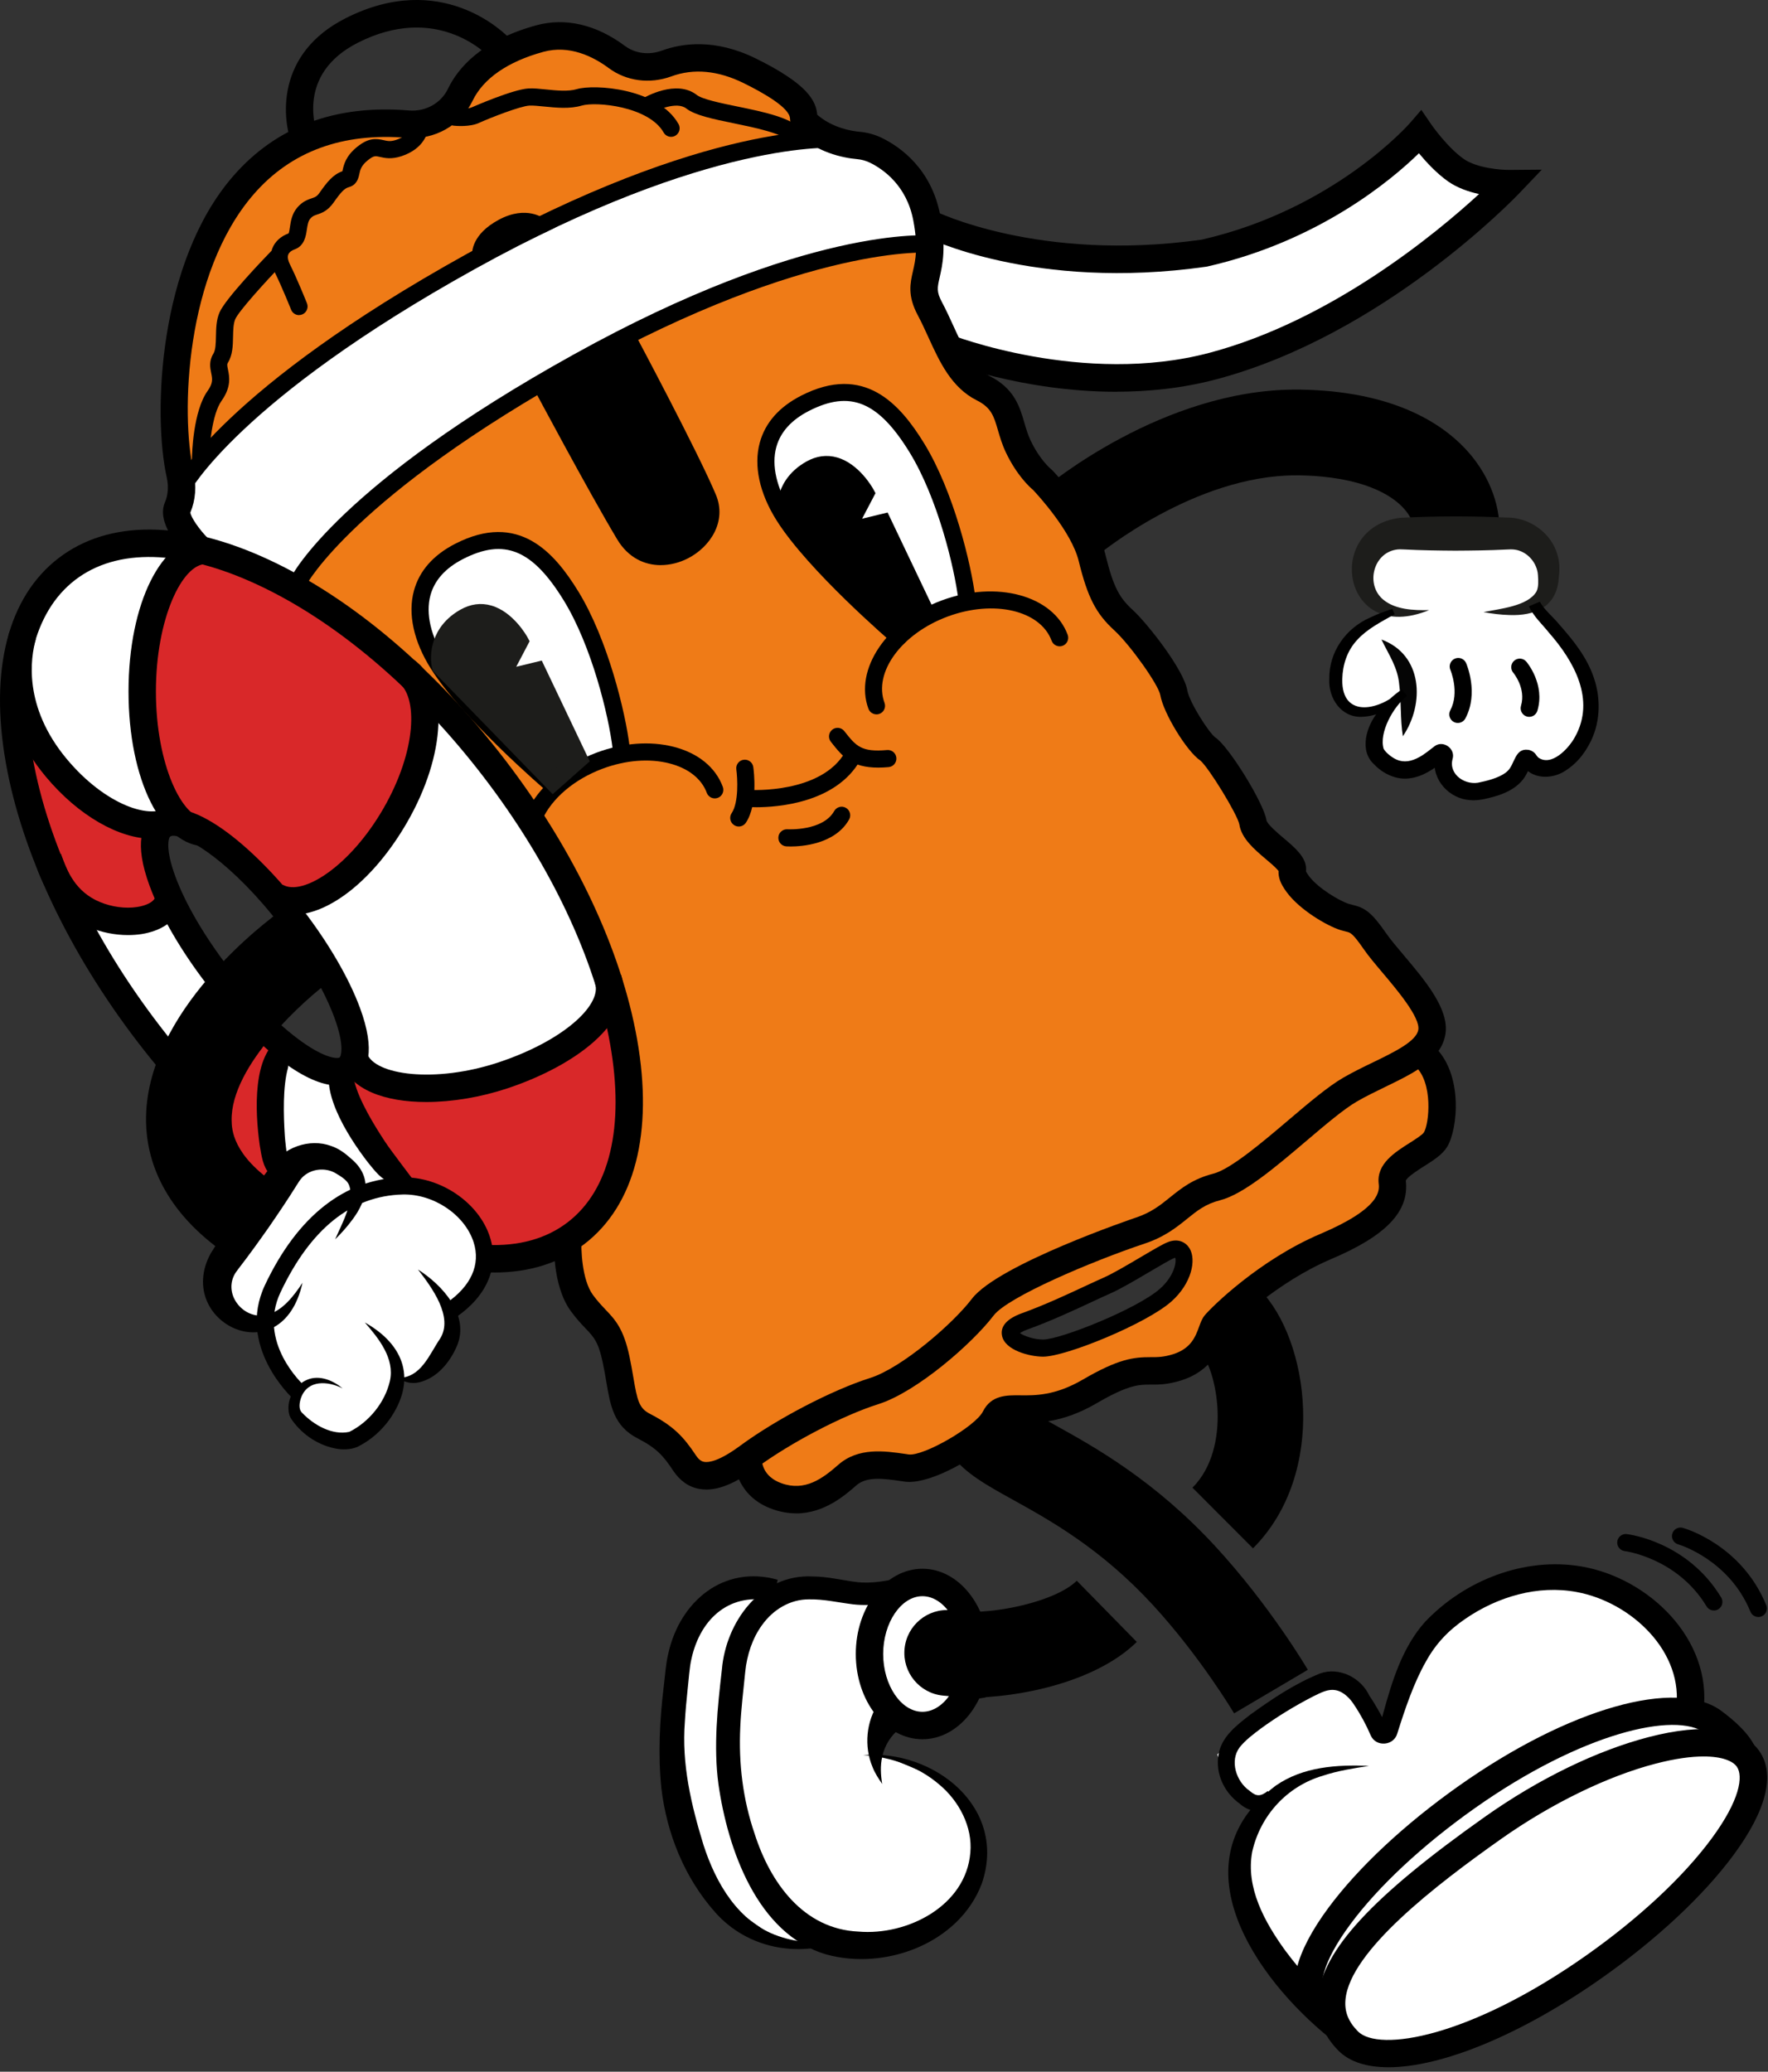
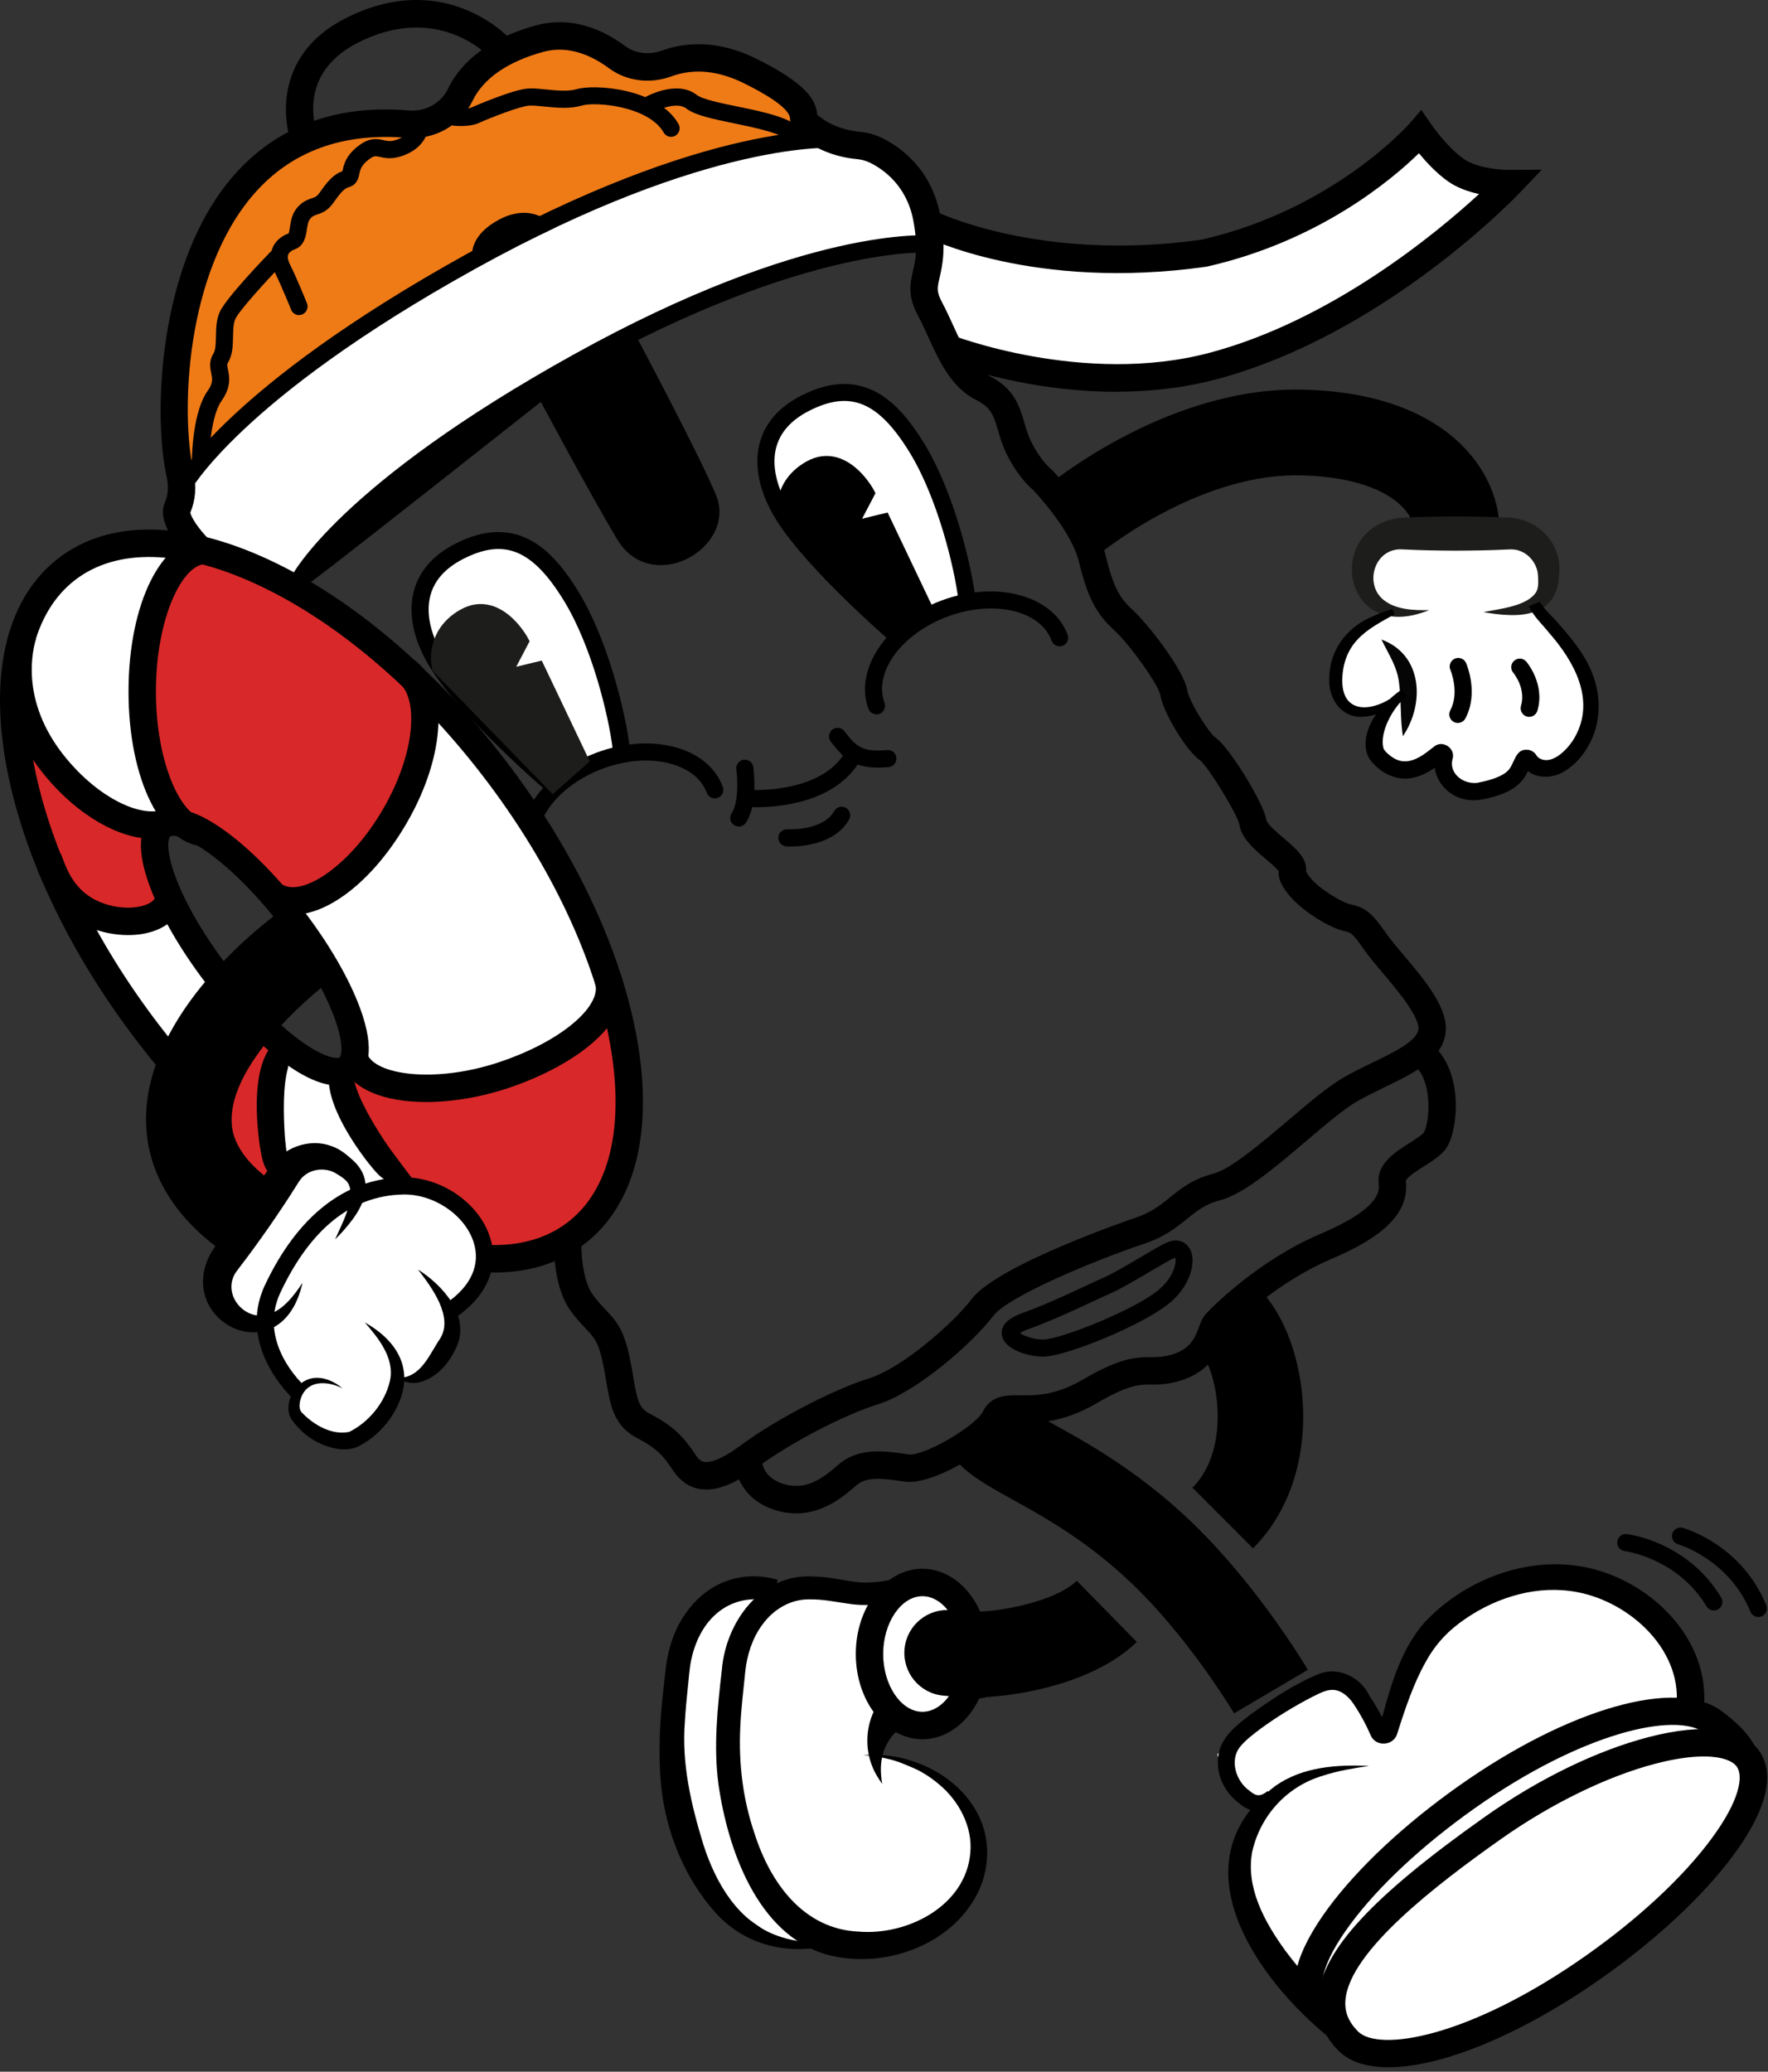
<svg xmlns="http://www.w3.org/2000/svg" width="245" height="287" viewBox="0 0 245 287" fill="none">
  <rect x="0" y="0" width="245" height="287" fill="#333333" stroke="none" />
  <g clip-path="url(#clip0_97_3042)">
    <path d="M29.864 61.652L24.088 67.191L25.431 71.853L29.232 77.103L40.193 80.827L44.548 76.111L59.72 62.594L78.812 50.16L99.913 40.181L114.7 35.655L129.153 33.236L126.741 24.13L117.251 19.414L106.996 20.525L85.817 26.668L76.836 30.372L49.47 45.942L29.864 61.652Z" fill="white" stroke="black" stroke-width="0.25" stroke-miterlimit="10" />
    <path d="M129.153 31.334L127.707 39.918L133.052 49.163C133.052 49.163 140.998 51.357 142.091 51.357C143.184 51.357 158.664 53.188 158.664 53.188L178.66 46.629L203.939 30.232C203.939 30.232 210.04 25.705 209.416 25.705C208.791 25.705 200.348 23.512 200.348 23.512L196.322 18.957L186.326 28.314L172.629 33.235L158.109 36.074C158.109 36.074 144.909 35.161 144.523 35.165C144.137 35.169 129.145 31.33 129.145 31.33L129.153 31.334Z" fill="white" />
    <path fill-rule="evenodd" clip-rule="evenodd" d="M26.598 77.102L21.824 82.8L20.234 98.556L24.088 113.089C24.088 113.089 29.437 116.504 30.119 117.249C30.801 117.994 39.269 125.051 39.696 124.82C40.123 124.59 48.451 120.973 48.451 120.973L57.132 107.975L58.299 95.556L36.787 78.859L26.598 77.102Z" fill="#D92829" />
    <path fill-rule="evenodd" clip-rule="evenodd" d="M2.502 103.589C2.629 103.737 5.965 119.151 6.22 119.793C6.475 120.435 11.356 126.722 11.356 126.722L19.523 127.241L24.084 124.821L21.282 114.328L4.314 103.589L2.502 100.832V103.589Z" fill="#D92829" />
    <path fill-rule="evenodd" clip-rule="evenodd" d="M49.018 148.051L46.668 149.463L56.027 164.194L60.218 165.004L64.577 167.959L67.26 174.242L75.349 173.518L83.812 167.317L86.894 157.042L85.238 139.443L80.723 143.743L68.328 149.38L57.987 150.125L49.018 148.051Z" fill="#D92829" />
    <path fill-rule="evenodd" clip-rule="evenodd" d="M35.315 141.457L39.395 145.263C39.395 145.263 37.197 152.205 37.353 152.46C37.509 152.715 38.368 162.179 38.368 162.179L36.955 164.405L34.005 164.105L30.8 158.36L29.859 151.39C29.859 151.39 31.1 143.852 31.4 143.852C31.7 143.852 35.574 141.457 35.574 141.457" fill="#D92829" />
    <path fill-rule="evenodd" clip-rule="evenodd" d="M18.48 113.39L7.872 105.802L3.176 97.606L3.78 85.615L10.448 78.937L15.752 76.052L24.088 75.904L23.48 79.546L20.904 87.59L20.752 104.436L24.088 113.085L21.208 115.213L18.48 113.39Z" fill="white" />
    <path fill-rule="evenodd" clip-rule="evenodd" d="M22.724 126.141L17.872 127.807L11.355 125.988L15.296 133.271L21.664 142.682L24.087 145.262L27.572 139.95L31.207 135.395L26.663 130.996L22.724 126.141Z" fill="white" />
    <path fill-rule="evenodd" clip-rule="evenodd" d="M39.81 126.099L47.423 122.232L56.515 111.076L59.358 96.732L66.971 105.271L77.883 121.092L84.588 137.37L80.722 143.743L65.948 150.459L52.423 149.891L48.902 147.044L45.718 134.411L39.695 128.49L39.81 126.099Z" fill="white" />
    <path fill-rule="evenodd" clip-rule="evenodd" d="M45.414 147.995L39.732 146.592C39.732 146.592 36.417 153.212 40.139 163.343C44.251 162.203 48.968 161.314 48.968 161.314L50.492 164.651L54.962 163.285L45.414 147.995Z" fill="white" />
    <path d="M175.841 270.891C173.811 267.665 170.475 259.662 170.475 259.662L174.411 249.749L170.713 247.959L168.684 243.063L175.96 236.133L183.474 232.549L187.529 235.179L190.869 240.314L192.899 235.537L196.12 226.698L206.259 219.65L217.471 218.814L227.849 223.472L232.857 231.237L233.334 236.969L238.7 240.553L242.04 245.449L239.653 253.93L228.56 265.994L214.127 277.462L201.013 282.824L189.32 284.864L182.402 279.61L175.841 270.891Z" fill="white" />
    <path d="M126.544 219.448L121.215 221.279L110.164 220.962L103.085 220.641L97.201 223.748L93.545 236.17L94.26 251.46L100.464 263.566L108.015 268.899L120.34 270.491L130.784 265.825L135.369 257.99L134.334 251.621L129.802 246.284L123.52 243.655L121.375 243.26L123.282 238.4L126.223 237.845L132.822 238.161L135.048 231.232L133.779 222.394L130.04 219.287L126.544 219.448Z" fill="white" />
    <path d="M189.317 76.583L192.357 74.254L206.79 74.135L213.528 75.929L214.124 80.525L212.751 83.455L213.947 85.603L219.193 93.067L220.385 99.461L218.059 104.535L214.185 106.567L211.441 105.074L209.949 107.345L206.728 109.192L202.735 109.555L200.648 108.3L199.691 104.893L197.069 106.028L193.014 106.386L189.732 103.522L190.808 100.177L192.538 97.428L188.84 98.683L186.396 97.609L185.023 95.519L185.2 91.754L186.453 88.886L188.659 86.858L190.808 85.784L192.595 84.467L189.674 82.973L188.421 79.031L189.317 76.583Z" fill="white" />
    <path d="M34.843 168.602L39.675 162.747L44.921 160.537L48.323 161.854L49.218 165.734L52.974 164.718L57.209 164.541L61.741 165.676L66.688 171.528L66.807 177.025L64.839 179.473L63.352 181.263L62.513 181.86L62.037 186.04L60.25 189.328L58.163 190.698L56.552 191.18L55.18 190.999L52.854 196.792L48.142 199.598L44.683 199.302L41.823 197.389L40.747 195.48L41.228 192.55L39.317 190.698L37.53 187.476L36.634 183.773L34.547 183.415L31.026 180.485L30.254 176.725L31.803 173.441L34.843 168.602Z" fill="white" />
    <path d="M24.403 73.675L23.984 70.465L24.818 62.931C24.818 62.931 23.286 46.324 24.818 43.394C26.351 40.465 29.695 28.742 36.384 22.602C43.072 16.463 58.536 16.883 58.536 16.883L64.526 12.418L69.403 7.394C69.403 7.394 76.65 4.185 79.296 5.58C81.942 6.975 87.517 9.904 89.748 9.765C91.979 9.625 103.54 7.95 107.723 12.974C111.901 17.998 111.067 18.833 111.067 18.833C111.067 18.833 87.287 25.207 76.84 30.371C66.388 35.535 40.426 52.048 40.426 52.048L26.634 65.445L24.403 73.679V73.675Z" fill="#EF7B17" />
-     <path d="M197.078 146.562L197.452 140.653L190.899 130.605L185.467 127.116L178.22 121.116L173.203 114.418L168.746 106.184L163.45 100.32L162.057 95.156L155.369 86.643L152.024 80.364L146.729 70.739C146.729 70.739 140.739 64.736 140.04 61.806C139.346 58.877 136.421 54.968 132.937 52.178C129.453 49.388 128.479 43.669 128.479 43.669C128.479 43.669 127.366 42.274 127.645 34.46C117.058 33.065 99.502 41.019 76.93 51.902C54.359 62.786 40.842 81.067 40.842 81.067L50.036 87.906L60.624 98.65L70.373 109.398L78.594 122.375L85.562 138.563L87.649 152.66L85.698 163.124L79.009 171.358L78.59 178.896L84.445 186.57L86.257 194.524C86.257 194.524 91.832 198.988 92.251 199.128C92.67 199.268 98.105 204.712 98.105 204.712L103.401 201.782L107.021 207.646L113.011 206.946L119.005 202.901L129.592 202.482L138.647 196.622L155.508 191.318L165.122 188.664L171.811 179.455L187.973 170.666L192.85 163.828L196.334 160.058L199.259 152.1L197.074 146.566L197.078 146.562ZM80.599 106.558L76.515 109.072C76.515 109.072 60.443 94 58.956 88.885C57.469 83.767 58.397 78.558 62.859 76.792C67.317 75.027 72.333 72.978 77.349 80.512C82.362 88.05 84.872 98.654 84.872 98.654L86.265 104.797L80.599 106.562V106.558ZM128.343 85.256L124.161 88.746C124.161 88.746 107.444 74.097 106.326 67.258C105.213 60.42 108.837 57.35 112.181 55.955C115.525 54.56 121.1 54.001 123.746 58.609C126.396 63.214 130.85 70.468 132.107 75.632C133.36 80.796 133.639 83.865 133.639 83.865L128.343 85.26V85.256ZM162.62 178.612L156.001 183.22L147.571 186.64L143.393 186.989L140.817 186.08L139.983 184.335L150.081 179.871L162.345 173.522L163.877 174.431L162.62 178.616V178.612Z" fill="#EF7B17" />
    <path d="M60 91.396C55.891 84.002 59.301 79.324 62.995 77.023C66.688 74.719 74.56 71.65 80.899 85.817C87.239 99.98 85.636 105.284 85.636 105.284L79.856 107.448L60 91.4" fill="white" />
    <path d="M107.629 70.28C107.629 70.28 103.82 65.35 106.606 60.976C109.391 56.602 115.895 52.323 120.538 56.047C125.18 59.767 133.45 70.745 134.1 83.862C129.827 85.072 127.041 86.187 127.041 86.187L124.346 88.232L114.128 77.999L107.625 70.276" fill="white" />
    <path d="M97.887 206.35C97.559 206.35 97.234 206.321 96.922 206.268C95.451 206.009 94.227 205.153 93.273 203.721C91.918 201.684 91.038 200.643 88.319 199.24C85.061 197.557 84.58 194.734 84.025 191.463C83.882 190.607 83.73 189.718 83.52 188.731C82.92 185.896 82.292 185.233 81.145 184.032C80.587 183.443 79.888 182.711 79.112 181.649C76.458 178.037 76.753 171.906 76.794 171.218L80.582 171.453C80.496 172.938 80.607 177.271 82.168 179.395C82.805 180.259 83.36 180.843 83.894 181.407C85.246 182.826 86.412 184.052 87.234 187.945C87.46 189.007 87.62 189.974 87.768 190.825C88.311 194.031 88.557 195.084 90.057 195.858C93.356 197.561 94.74 199.067 96.433 201.61C96.905 202.322 97.296 202.47 97.579 202.519C98.171 202.622 99.596 202.474 102.55 200.297C107.579 196.594 115.324 192.554 120.57 190.899C124.962 189.513 132.045 183.386 134.678 179.929C138.323 175.148 157.226 168.737 157.414 168.676C159.539 167.968 160.792 166.956 162.119 165.886C163.688 164.623 165.307 163.314 168.133 162.594C170.525 161.985 174.958 158.22 178.515 155.2C181.35 152.793 184.029 150.517 186.137 149.299C187.501 148.509 188.918 147.822 190.29 147.16C193.24 145.728 196.289 144.25 196.543 142.65C196.814 140.942 193.565 137.099 191.626 134.803C190.611 133.601 189.649 132.466 188.963 131.47C187.439 129.273 187.147 129.203 186.56 129.063C186.321 129.005 186.067 128.944 185.775 128.853C183.865 128.256 180.11 126.043 178.314 123.611C177.357 122.315 177.147 121.5 177.172 120.661C177.135 120.615 177.086 120.554 177.024 120.484C176.654 120.064 176.055 119.554 175.418 119.019C173.832 117.677 172.032 116.155 171.741 114.204C171.482 112.838 167.509 106.337 166.334 105.358C164.473 104.119 161.227 98.819 160.788 96.293C160.541 94.865 156.605 89.331 154.411 87.323C151.868 84.994 150.714 82.751 149.481 77.719C148.479 73.633 143.799 68.551 143.158 67.872C142.636 67.436 140.89 65.819 139.395 62.692C138.873 61.597 138.569 60.552 138.298 59.63C137.727 57.664 137.378 56.479 135.381 55.475C131.835 53.701 130.208 50.138 128.635 46.69C128.171 45.669 127.69 44.62 127.168 43.645C125.738 40.958 126.129 39.242 126.507 37.584C126.864 36.028 127.263 34.263 126.56 30.543C125.644 25.704 122.411 23.453 120.566 22.544C120.011 22.273 119.411 22.104 118.779 22.046C116.844 21.873 113.158 21.157 110.237 18.29C109.551 17.615 109.502 16.821 109.473 16.393C109.383 14.936 105.936 12.936 103.064 11.521C99.502 9.764 96.125 9.447 93.027 10.583C90.04 11.677 86.794 11.245 84.346 9.426C82.222 7.85 78.931 6.184 75.287 7.184C70.357 8.533 66.967 10.883 65.484 13.969C63.857 17.355 60.196 19.421 56.388 19.096C47.464 18.347 40.332 20.968 35.18 26.885C25.644 37.835 25.024 57.31 26.811 65.301C27.255 67.292 27.107 69.263 26.38 71.008C26.446 71.65 27.604 73.349 28.828 74.584L26.142 77.27C24.757 75.884 21.663 72.353 22.851 69.605C23.294 68.576 23.385 67.374 23.105 66.132C21.174 57.487 21.893 36.366 32.321 24.388C38.311 17.508 46.515 14.45 56.708 15.306C58.96 15.492 61.117 14.294 62.066 12.319C63.442 9.455 66.68 5.6 74.288 3.513C78.335 2.402 82.596 3.39 86.61 6.369C88.027 7.422 89.942 7.661 91.729 7.007C94.555 5.974 99.108 5.324 104.748 8.106C112.041 11.702 113.068 14.018 113.249 15.895C115.36 17.734 118.031 18.158 119.12 18.257C120.221 18.355 121.273 18.648 122.25 19.129C124.732 20.351 129.07 23.371 130.295 29.831C131.145 34.329 130.607 36.695 130.213 38.423C129.884 39.871 129.761 40.41 130.525 41.846C131.1 42.925 131.605 44.031 132.094 45.101C133.512 48.208 134.74 50.891 137.086 52.068C140.57 53.812 141.301 56.334 141.95 58.556C142.201 59.416 142.435 60.227 142.825 61.042C144.115 63.741 145.611 64.959 145.627 64.971L145.82 65.144C146.067 65.399 151.86 71.436 153.175 76.805C154.304 81.426 155.155 82.842 156.975 84.508C158.967 86.331 164.029 92.738 164.53 95.635C164.818 97.297 167.542 101.547 168.433 102.181C170.253 103.354 175.147 111.279 175.5 113.633C175.594 114.176 177.077 115.431 177.875 116.105C178.618 116.735 179.321 117.328 179.879 117.961C180.874 119.089 181.038 119.858 180.981 120.726C181.022 120.809 181.124 121.002 181.375 121.348C182.649 123.072 185.689 124.837 186.917 125.22C187.119 125.281 187.291 125.323 187.451 125.36C189.169 125.771 190.077 126.396 192.09 129.297C192.673 130.141 193.577 131.211 194.534 132.342C197.492 135.844 200.841 139.811 200.303 143.238C199.74 146.797 195.96 148.633 191.954 150.575C190.644 151.213 189.288 151.867 188.043 152.587C186.231 153.632 183.68 155.801 180.981 158.092C176.724 161.705 172.32 165.445 169.078 166.273C167.053 166.791 165.931 167.696 164.506 168.844C163.047 170.021 161.391 171.358 158.618 172.28C151.309 174.72 139.654 179.67 137.698 182.234C134.736 186.122 127.033 192.846 121.712 194.524C116.811 196.068 109.543 199.865 104.806 203.359C102.066 205.379 99.835 206.35 97.891 206.35H97.887ZM166.354 105.366C166.354 105.366 166.363 105.374 166.371 105.374L166.354 105.366Z" fill="black" />
    <path d="M40.64 20.524C38.935 16.438 38.253 7.418 47.875 2.534C61.105 -4.177 69.786 4.431 70.735 5.435L67.974 8.044C67.226 7.25 60.361 0.46 49.589 5.92C40.895 10.332 43.788 18.178 44.145 19.059L40.64 20.515V20.524Z" fill="black" />
    <path d="M68.454 176.285C68.031 176.285 67.604 176.276 67.169 176.256L67.341 172.458C71.889 172.672 75.706 171.606 78.684 169.314C84.486 164.85 86.573 156.093 84.551 144.659C82.456 132.787 76.211 119.616 66.967 107.572C57.723 95.524 46.622 86.093 35.706 81.011C25.193 76.115 16.212 75.88 10.406 80.349C4.605 84.814 2.518 93.57 4.539 105.005C6.635 116.876 12.88 130.047 22.124 142.091C23.245 143.552 24.412 144.996 25.595 146.391L22.707 148.856C21.483 147.415 20.275 145.918 19.116 144.408C9.507 131.886 3.003 118.127 0.805 105.663C-1.471 92.767 1.117 82.703 8.097 77.333C15.078 71.959 25.451 72.041 37.308 77.563C48.767 82.9 60.369 92.734 69.979 105.256C79.588 117.777 86.092 131.537 88.29 144C90.566 156.896 87.978 166.96 80.998 172.33C77.584 174.96 73.368 176.289 68.454 176.289V176.285Z" fill="black" />
    <path d="M46.684 150.365C45.032 150.365 42.765 149.641 39.675 147.448C36.109 144.921 32.19 140.975 28.632 136.338C25.074 131.701 22.276 126.89 20.756 122.792C18.484 116.674 19.778 114.024 21.261 112.884C25.854 109.349 35.23 117.233 41.996 126.051C45.554 130.688 48.352 135.499 49.872 139.597C52.144 145.715 50.85 148.365 49.367 149.505C48.742 149.987 47.876 150.365 46.684 150.365ZM24.034 115.777C23.833 115.777 23.681 115.818 23.578 115.896C23.373 116.052 22.859 117.542 24.318 121.467C25.71 125.22 28.315 129.68 31.647 134.021C34.979 138.362 38.611 142.029 41.873 144.345C45.287 146.765 46.852 146.65 47.058 146.493C47.263 146.337 47.777 144.847 46.318 140.922C44.926 137.169 42.321 132.709 38.989 128.368C32.095 119.381 25.936 115.781 24.034 115.781V115.777Z" fill="black" />
    <path d="M31.938 174.129C22.427 167.817 20.324 160.472 20.238 155.423C19.97 140.178 37.066 127.504 39.013 126.109L45.907 135.779L42.46 130.944L45.915 135.771C42.283 138.388 31.951 147.576 32.099 155.229C32.123 156.419 32.189 160.044 38.491 164.228L31.938 174.133V174.129Z" fill="black" />
    <path d="M152.168 76.884L144.534 67.79C145.212 67.218 161.128 53.969 179.583 53.969C179.797 53.969 180.011 53.969 180.224 53.973C192.825 54.183 199.534 58.483 202.944 62.05C206.132 65.387 207.899 69.65 207.788 73.748L195.931 73.427C195.939 73.176 195.894 71.856 194.374 70.267C192.862 68.683 188.983 66.004 180.023 65.852C179.875 65.852 179.723 65.852 179.575 65.852C165.516 65.852 152.303 76.773 152.168 76.888V76.884Z" fill="black" />
    <path d="M28.512 117.249C22.411 117.249 17.81 108.023 17.81 95.794C17.81 83.565 22.411 74.34 28.512 74.34V78.142C25.25 78.142 21.606 85.692 21.606 95.794C21.606 105.896 25.25 113.446 28.512 113.446V117.249Z" fill="black" />
    <path d="M40.611 126.723C39.416 126.723 38.29 126.443 37.275 125.854L39.173 122.563C41.959 124.176 48.516 120.003 53.126 112.012C57.764 103.968 57.933 96.471 55.18 94.52L57.374 91.418C62.234 94.866 61.823 104.536 56.417 113.917C51.844 121.851 45.607 126.723 40.616 126.723H40.611Z" fill="black" />
    <path d="M59.067 152.665C53.352 152.665 48.537 150.982 47.255 147.122L50.858 145.921C51.852 148.908 60.225 150.126 69.132 147.159C73.553 145.686 77.357 143.641 79.851 141.403C81.967 139.498 82.92 137.617 82.46 136.239L86.063 135.037C87.033 137.963 85.73 141.226 82.386 144.234C79.514 146.814 75.233 149.134 70.332 150.768C66.663 151.99 62.686 152.665 59.067 152.665Z" fill="black" />
    <path d="M54.177 163.858C52.883 163.43 51.987 162.278 50.989 161.039C48.002 157.18 43.997 150.674 46.145 146.814L48.968 149.489C48.992 149.501 49.099 149.794 49.108 149.814C49.736 152.411 51.823 155.842 53.38 158.2C54.112 159.319 56.371 162.249 57.982 164.409L54.169 164.002L54.177 163.862V163.858Z" fill="black" />
    <path d="M37.357 162.64C36.445 161.627 36.24 160.179 35.985 158.607C35.303 153.772 35.044 146.131 38.824 143.852L39.95 147.575C39.966 147.6 39.913 147.905 39.913 147.925C39.173 150.493 39.288 154.509 39.469 157.327C39.551 158.665 40.061 162.327 40.389 165.006L37.279 162.759L37.353 162.64H37.357Z" fill="black" />
    <path d="M21.088 116.199C16.564 116.199 10.903 113.06 6.33 107.575C-0.896 98.901 0.418 90.634 1.322 87.482L4.97 88.532C4.235 91.099 3.179 97.86 9.243 105.139C14.576 111.533 21.022 113.706 23.471 111.661L25.903 114.578C24.588 115.677 22.933 116.199 21.084 116.199H21.088Z" fill="black" />
    <path d="M17.74 129.54C15.941 129.54 14.059 129.17 12.37 128.462C7.198 126.298 5.62 121.735 4.864 119.541L8.451 118.299C9.314 120.788 10.509 123.566 13.837 124.956C15.489 125.648 17.379 125.899 19.014 125.648C20.267 125.454 21.228 124.965 21.466 124.397L24.967 125.862C24.199 127.705 22.239 128.993 19.593 129.405C18.993 129.495 18.373 129.54 17.744 129.54H17.74Z" fill="black" />
    <path d="M110.328 209.65C109.3 209.65 108.199 209.478 107.033 209.062C102.526 207.461 101.626 203.528 101.782 201.672L105.566 201.989L103.676 201.832L105.57 201.964C105.549 202.384 105.578 204.515 108.306 205.486C111.548 206.638 113.972 204.848 116.174 202.915C118.955 200.479 122.583 201.005 125.496 201.425L125.911 201.487C127.961 201.779 135.171 197.611 136.207 195.541C137.353 193.249 139.498 193.278 141.383 193.298C143.421 193.323 146.207 193.36 150.048 191.122C155.019 188.225 157.094 188.011 159.489 188.011C160.43 188.015 161.235 188.015 162.558 187.604C165.056 186.822 165.672 185.143 166.165 183.793C166.387 183.18 166.584 182.653 166.958 182.201C167.903 181.065 174.501 174.531 183.002 170.922C191.428 167.347 191.153 164.882 191.05 163.952C190.75 161.24 193.285 159.636 195.319 158.348C196.03 157.899 197.106 157.216 197.312 156.883C198.055 155.673 198.622 150.003 196.112 147.699L198.676 144.896C202.833 148.715 202.012 156.48 200.541 158.874C199.875 159.961 198.643 160.738 197.34 161.561C196.564 162.051 194.949 163.075 194.814 163.573C195.294 167.824 192.102 171.186 184.473 174.42C176.979 177.601 170.849 183.518 169.925 184.563C169.871 184.682 169.785 184.921 169.719 185.102C169.148 186.657 167.965 189.891 163.68 191.233C161.798 191.821 160.566 191.821 159.469 191.813C157.829 191.813 156.412 191.805 151.946 194.409C147.197 197.174 143.663 197.133 141.326 197.104C140.705 197.096 139.863 197.088 139.621 197.191C139.621 197.199 139.608 197.216 139.592 197.248C137.94 200.561 129.296 205.82 125.364 205.256L124.941 205.194C122.464 204.836 120.126 204.495 118.66 205.778C117.111 207.136 114.231 209.659 110.315 209.659L110.328 209.65Z" fill="black" />
    <path d="M171.017 237.363C170.972 237.289 166.338 229.492 159.74 222.324C152.554 214.522 145.533 210.634 140.405 207.79C136.708 205.741 133.787 204.124 131.913 201.635L141.383 194.479C141.383 194.479 141.358 194.446 141.342 194.43C141.892 195.035 144.251 196.339 146.145 197.392C151.65 200.441 159.97 205.054 168.454 214.263C175.943 222.394 181.021 230.96 181.231 231.323L171.013 237.359L171.017 237.363Z" fill="black" />
    <path d="M173.635 214.497L165.245 206.095C170.771 200.56 168.696 189.603 166.153 187.031L174.584 178.67C181.4 185.562 184.062 204.05 173.635 214.493V214.497Z" fill="black" />
    <path d="M134.321 235.186C133.532 235.186 132.789 235.157 132.103 235.104L133.027 223.257C137.998 223.648 146.33 221.83 149.214 218.986L157.53 227.463C151.909 232.993 141.338 235.182 134.321 235.182V235.186Z" fill="black" />
    <path d="M135.192 235.309C134.999 235.309 134.806 235.301 134.613 235.28L130.677 234.898C127.415 234.581 125.032 231.676 125.348 228.409C125.665 225.142 128.561 222.751 131.828 223.072L135.763 223.455C139.026 223.771 141.408 226.676 141.092 229.943C140.792 233.013 138.212 235.309 135.196 235.309H135.192Z" fill="black" />
    <path d="M180.491 278.774C178.223 275.552 179.456 270.557 184.061 264.327C188.19 258.739 194.624 252.723 202.184 247.386C217.389 236.651 232.348 232.401 238.572 237.042C242.496 239.972 244.123 242.523 243.547 244.848L239.862 243.934C239.875 243.65 239.258 242.297 236.304 240.091C232.196 237.026 219.127 240.075 204.373 250.493C197.139 255.604 191.005 261.319 187.114 266.586C183.129 271.976 182.685 275.285 183.597 276.581L180.495 278.77L180.491 278.774Z" fill="black" />
    <path d="M192.394 286.383C189.403 286.383 187.024 285.642 185.487 284.099C183.372 281.968 182.423 279.487 182.661 276.717C183.228 270.212 190.151 262.719 205.808 251.663C213.236 246.416 221.293 242.503 228.486 240.639C236.091 238.672 241.523 239.347 243.778 242.553C246.046 245.774 244.813 250.77 240.208 257C236.079 262.587 229.645 268.603 222.085 273.94C210.783 281.918 199.74 286.387 192.39 286.387L192.394 286.383ZM236.087 243.33C234.374 243.33 232.176 243.61 229.44 244.322C222.776 246.046 214.957 249.856 207.998 254.769C199.025 261.102 187.032 270.303 186.445 277.047C186.301 278.693 186.851 280.079 188.179 281.416C191.067 284.326 203.7 282.264 219.9 270.829C227.135 265.719 233.269 260.003 237.159 254.736C241.145 249.346 241.588 246.038 240.676 244.742C240.126 243.964 238.651 243.33 236.087 243.33Z" fill="black" />
    <path d="M184.275 282.342C173.922 273.989 162.796 257.884 176.781 247.375C180.594 244.725 185.29 244.453 189.71 244.634C187.558 244.976 185.401 245.305 183.379 245.976C178.355 247.436 174.665 251.485 173.523 256.534C172.599 261.513 175.261 266.298 178.125 270.249C180.594 273.569 183.54 276.639 186.646 279.379L184.267 282.342H184.275Z" fill="black" />
    <path d="M232.241 236.936C233.474 228.838 225.988 221.921 218.49 220.551C213.104 219.539 207.504 221.201 203.03 224.283C200.717 225.859 198.946 227.723 197.603 230.171C195.906 233.142 194.698 236.759 193.63 240.141C193.154 241.861 190.684 242.071 189.949 240.421C189.337 238.985 188.548 237.52 187.689 236.241C187.139 235.344 186.219 234.385 185.175 234.167C184.029 233.916 183.022 234.504 181.909 235.043C179.435 236.319 176.991 237.804 174.74 239.446C173.684 240.244 172.615 241.03 171.79 242.055C170.364 243.935 171.309 246.82 173.166 248.091C174.062 248.865 174.629 248.935 175.676 248.12L177.003 249.84C175.356 251.231 173.421 251.301 171.765 249.852C169.662 248.338 168.413 245.742 168.848 243.141C169.214 240.606 171.412 238.969 173.297 237.508C176.375 235.298 179.378 233.27 182.928 231.83C185.598 230.871 188.659 232.447 189.793 234.982L189.694 234.817C190.61 236.138 191.321 237.45 192.02 238.837L192.262 239.339C192.217 239.216 192.061 239.068 191.909 239.018C191.613 238.887 191.19 239.138 191.128 239.413L191.703 237.261C192.899 232.916 194.333 228.184 197.492 224.666C202.965 218.918 211.214 215.667 219.123 217.004C228.437 218.584 237.303 227.061 236.062 237.072C236.033 237.335 235.992 237.512 235.939 237.804L232.241 236.936Z" fill="black" />
    <path d="M126.461 221.262C123.811 221.998 121.005 222.578 118.203 222.253C115.956 221.973 114.23 221.533 112.102 221.566C109.501 221.554 107.135 222.965 105.582 225.15C104.255 226.981 103.507 229.273 103.269 231.614C103.006 234.227 102.694 236.77 102.583 239.288C102.344 244.304 102.94 249.291 104.571 254.036C106.745 260.837 111.334 267.24 118.955 267.59C125.726 268.174 133.852 264.039 134.464 256.657C134.793 253.093 132.899 249.481 130.13 247.197C127.217 244.695 123.466 243.407 119.616 243.14C129.489 242.341 139.694 250.447 136.038 260.981C132.887 269.235 122.661 273.021 114.485 270.75C104.912 267.939 100.837 256.105 99.563 247.209C98.848 241.922 99.436 236.482 100.035 231.285C100.586 224.714 105.422 217.999 112.628 218.394C114.567 218.394 116.794 218.92 118.552 219.151C120.935 219.451 123.314 218.949 125.656 218.336L126.465 221.266L126.461 221.262Z" fill="black" />
    <path d="M107.156 221.834C101.285 220.472 97.099 224.072 95.825 229.771C95.538 230.932 95.427 232.861 95.283 234.075C95.127 235.573 94.987 237.046 94.905 238.515C94.441 244.374 95.776 250.016 97.481 255.571C99.19 260.883 102.317 266.31 107.859 268.211C110.562 269.162 113.619 269.343 116.61 268.915C110.546 271.203 103.598 269.944 99.149 264.969C94.864 260.171 92.399 254.044 91.647 247.72C91.175 243.062 91.413 238.334 91.968 233.713C92.148 232.314 92.267 230.405 92.617 229.035C94.215 221.871 100.254 216.74 107.76 218.847L107.152 221.826L107.156 221.834Z" fill="black" />
    <path d="M127.826 240.943C122.731 240.943 118.59 235.647 118.59 229.134C118.59 222.62 122.731 217.324 127.826 217.324C132.92 217.324 137.061 222.62 137.061 229.134C137.061 235.647 132.92 240.943 127.826 240.943ZM127.826 221.126C124.876 221.126 122.386 224.793 122.386 229.134C122.386 233.475 124.876 237.141 127.826 237.141C130.775 237.141 133.265 233.475 133.265 229.134C133.265 224.793 130.775 221.126 127.826 221.126Z" fill="black" />
    <path d="M125.118 239.256C125.143 239.215 125.106 239.236 125.081 239.244C124.991 239.281 124.9 239.339 124.81 239.4C123.495 240.318 122.579 241.803 122.25 243.392C121.971 244.622 122.045 245.889 122.25 247.136C121.745 246.408 121.24 245.647 120.915 244.803C119.707 241.947 120.007 238.429 121.802 235.854L125.118 239.256Z" fill="black" />
    <path d="M198.048 84.516C185.928 89.495 183.389 73.003 194.054 71.735C198.939 71.484 203.832 71.476 208.717 71.698C211.905 71.624 215.04 73.846 215.845 76.936C216.166 78.01 216.125 79.117 215.993 80.2C215.665 84.145 212.632 85.335 209.165 85.203C207.941 85.17 206.749 85.018 205.574 84.8C207.817 84.327 211.683 83.997 212.904 81.969C213.232 81.331 213.171 80.422 213.121 79.677C213.01 77.941 211.634 76.397 209.95 76.147C209.559 76.085 209.12 76.109 208.725 76.13C206.367 76.249 204.009 76.278 201.655 76.29C199.296 76.274 196.938 76.241 194.584 76.118C194.206 76.097 193.787 76.081 193.413 76.155C190.25 76.698 189.218 81.055 191.7 83.084C193.36 84.458 195.891 84.573 198.056 84.52L198.048 84.516Z" fill="#1D1D1B" />
    <path d="M41.918 177.715C39.071 190.524 24.108 183.184 29.165 173.691C31.754 169.531 34.539 165.507 37.514 161.618C39.276 158.952 42.888 157.652 45.879 158.754C46.943 159.104 47.826 159.767 48.635 160.499C51.68 163.026 50.919 166.194 48.828 168.971C48.101 169.955 47.296 170.852 46.445 171.691C47.341 169.576 49.28 166.21 48.315 164.05C47.982 163.416 47.201 162.947 46.56 162.561C45.077 161.659 43.019 161.91 41.852 163.149C41.581 163.433 41.347 163.811 41.141 164.145C39.892 166.149 38.57 168.103 37.23 170.049C35.87 171.979 34.494 173.897 33.048 175.765C32.818 176.061 32.563 176.398 32.407 176.748C31.043 179.657 34.026 182.994 37.107 182.118C39.182 181.538 40.722 179.526 41.914 177.715H41.918Z" fill="black" />
    <path d="M193.264 85.092C191.342 86.17 189.411 87.162 188.063 88.663C186.687 90.132 186.05 92.091 186.005 94.083C185.873 99.712 191.436 98.366 194.23 95.547L194.945 96.453C193.075 97.88 191.066 101.518 191.736 103.736C192.073 104.324 192.932 104.97 193.527 105.229C194.571 105.686 195.619 105.46 196.625 104.913C197.398 104.509 198.112 103.892 198.856 103.333C200.06 102.518 201.711 103.748 201.292 105.135C200.693 107.344 203.17 108.933 205.175 108.353C206.543 108.069 208.17 107.575 208.95 106.773C209.912 105.843 209.92 103.633 211.748 103.872C212.167 103.929 212.549 104.156 212.8 104.481C212.899 104.625 213.022 104.802 213.141 104.921C214.957 106.275 217.373 103.715 218.252 102.094C221.128 96.934 218.129 91.606 214.628 87.627C213.729 86.487 212.513 85.413 211.872 83.989L213.383 83.356C213.934 84.409 215.191 85.442 216.005 86.429C217.989 88.676 219.924 91.038 220.886 93.951C221.9 96.922 221.757 100.391 220.191 103.172C219.431 104.567 218.388 105.851 216.933 106.764C215.089 108.003 212.208 108.011 210.914 105.908C210.881 105.859 210.918 105.921 210.935 105.937C211.05 106.085 211.227 106.188 211.42 106.217C211.703 106.283 212.093 106.061 212.196 105.826C211.95 106.328 211.785 106.781 211.481 107.328C210.425 109.27 208.195 110.118 206.222 110.575C205.409 110.776 204.563 110.924 203.712 110.842C200.882 110.673 198.4 108.085 198.827 105.09C198.86 104.888 198.909 104.67 198.967 104.468C198.782 105.028 199.341 105.625 199.92 105.452C200.084 105.423 200.286 105.246 200.138 105.365C198.733 106.497 197.2 107.612 195.286 107.83C193.499 108.073 191.642 107.176 190.458 105.929C188.281 103.999 189.361 100.576 190.939 98.654C191.892 97.424 192.997 96.37 194.271 95.502L194.986 96.407C193.178 97.86 191.177 99.23 188.725 99.304C185.849 99.428 184.062 96.716 184.205 94.05C184.156 90.326 186.477 87.059 189.813 85.577C190.84 85.079 191.892 84.697 192.932 84.355L193.256 85.084L193.264 85.092Z" fill="black" />
    <g opacity="0.98">
      <path d="M191.433 88.598C197.152 90.692 197.464 97.481 194.403 101.995C194.013 99.572 194.206 97.21 193.902 94.889C193.705 92.486 192.513 90.811 191.433 88.598Z" fill="black" />
    </g>
    <path d="M202.016 100.153C201.827 100.153 201.633 100.108 201.457 100.013C200.882 99.705 200.664 98.984 200.972 98.404C202.299 95.923 201.001 92.837 200.988 92.804C200.73 92.203 201.005 91.504 201.605 91.245C202.205 90.985 202.899 91.257 203.162 91.854C203.236 92.022 204.945 96.014 203.063 99.528C202.85 99.927 202.439 100.153 202.016 100.153Z" fill="black" />
    <path d="M211.909 99.309C211.794 99.309 211.683 99.292 211.568 99.259C210.939 99.07 210.586 98.408 210.771 97.778C211.498 95.342 209.719 93.219 209.703 93.198C209.275 92.701 209.337 91.948 209.834 91.524C210.331 91.1 211.083 91.157 211.506 91.655C211.613 91.783 214.14 94.799 213.043 98.461C212.891 98.975 212.418 99.309 211.909 99.309Z" fill="black" />
    <path d="M40.623 193.784C40.545 193.714 32.694 186.534 36.72 178.017C41.24 168.454 47.813 163.298 55.738 163.105C61.03 162.977 66.355 166.598 67.887 171.355C69.214 175.47 67.505 179.527 63.195 182.481L61.856 180.523C65.286 178.169 66.626 175.173 65.631 172.087C64.403 168.277 60.077 165.372 55.8 165.479C48.733 165.652 43.035 170.211 38.869 179.033C35.607 185.933 41.942 191.768 42.213 192.015L40.627 193.784H40.623Z" fill="black" />
    <path d="M50.542 183.201C56.134 186.329 57.773 191.262 53.948 196.685C52.884 198.146 51.512 199.385 49.885 200.257C49.014 200.784 47.769 200.874 46.791 200.722C44.252 200.311 42.001 198.85 40.513 196.788C40.345 196.566 40.172 196.274 40.094 196.006C39.572 194.031 40.76 191.875 42.596 191.131C44.293 190.435 46.183 191.25 47.481 192.34C45.439 191.303 42.658 191.114 41.729 193.608C41.491 194.27 41.335 195.212 41.857 195.714C43.48 197.41 46.027 198.879 48.41 198.36C51.121 197.015 53.336 194.303 54.026 191.336C54.745 188.225 52.485 185.419 50.546 183.197L50.542 183.201Z" fill="black" />
    <path d="M57.929 175.877C61.285 178.008 65.151 182.193 63.307 186.493C62.329 188.744 60.566 190.921 58.04 191.509C57.066 191.731 55.981 191.509 55.209 190.879C58.348 190.888 59.506 187.612 60.973 185.464C62.888 182.465 59.847 178.358 57.925 175.877H57.929Z" fill="black" />
    <path d="M144.547 187.944C142.739 187.944 139.206 187.08 138.844 184.994C138.618 183.702 139.559 182.665 141.638 181.916C144.715 180.805 147.817 179.361 150.307 178.2C151.305 177.736 152.168 177.332 152.895 177.015C154.177 176.456 156.252 175.23 158.076 174.152C159.982 173.028 161.182 172.325 161.86 172.065C163.327 171.502 164.358 172.144 164.838 172.934C165.812 174.534 165.13 177.805 162.332 180.295C158.877 183.373 147.71 187.944 144.547 187.944ZM141.338 184.677C141.856 185.052 143.224 185.57 144.547 185.57C146.95 185.57 157.608 181.324 160.759 178.521C162.731 176.764 163.068 174.781 162.854 174.242C162.821 174.25 162.776 174.263 162.719 174.283C162.193 174.489 160.714 175.357 159.288 176.201C157.402 177.312 155.266 178.575 153.853 179.192C153.15 179.501 152.3 179.896 151.313 180.357C148.779 181.538 145.623 183.007 142.447 184.155C141.86 184.369 141.527 184.554 141.346 184.677H141.338Z" fill="black" />
    <path d="M104.794 111.826C104.223 111.826 103.861 111.805 103.783 111.801L103.939 109.431C104.038 109.435 113.857 109.995 117.156 104.127L119.223 105.291C115.854 111.278 107.678 111.83 104.794 111.83V111.826Z" fill="black" />
    <path d="M109.518 117.266C109.206 117.266 109.008 117.253 108.967 117.253C108.314 117.212 107.817 116.645 107.862 115.99C107.903 115.336 108.47 114.842 109.124 114.883C109.173 114.883 114.025 115.155 115.598 112.361C115.919 111.789 116.642 111.587 117.213 111.908C117.784 112.229 117.985 112.954 117.665 113.526C115.734 116.957 111.12 117.27 109.522 117.27L109.518 117.266Z" fill="black" />
    <path d="M102.373 114.501C102.147 114.501 101.917 114.435 101.716 114.299C101.17 113.937 101.022 113.196 101.387 112.653C102.398 111.139 102.197 107.765 102.036 106.592C101.946 105.942 102.398 105.341 103.047 105.251C103.696 105.164 104.296 105.613 104.386 106.263C104.46 106.786 105.052 111.435 103.363 113.97C103.133 114.312 102.76 114.501 102.373 114.501Z" fill="black" />
    <path d="M121.7 106.341C117.973 106.341 116.724 104.77 115.192 102.832L115.134 102.758C114.728 102.243 114.814 101.494 115.328 101.087C115.841 100.68 116.589 100.766 116.996 101.28L117.053 101.354C118.614 103.33 119.329 104.231 122.928 103.906C123.581 103.848 124.157 104.329 124.214 104.984C124.272 105.638 123.791 106.214 123.138 106.272C122.62 106.317 122.143 106.341 121.704 106.341H121.7Z" fill="black" />
    <path d="M121.458 98.963C120.977 98.963 120.521 98.667 120.344 98.19C118.327 92.742 122.879 86.01 130.492 83.183C138.105 80.356 145.936 82.488 147.953 87.94C148.179 88.557 147.867 89.24 147.255 89.466C146.642 89.693 145.956 89.38 145.73 88.767C144.169 84.545 137.702 83.043 131.318 85.413C124.933 87.784 121.01 93.145 122.571 97.367C122.797 97.984 122.485 98.667 121.873 98.893C121.737 98.943 121.597 98.967 121.462 98.967L121.458 98.963Z" fill="black" />
    <path d="M74.022 114.327C73.862 114.327 73.698 114.294 73.537 114.224C72.938 113.957 72.671 113.253 72.938 112.656C74.536 109.072 78.184 105.929 82.703 104.254C86.319 102.913 90.09 102.629 93.332 103.452C96.73 104.316 99.158 106.291 100.164 109.007C100.39 109.624 100.078 110.307 99.466 110.533C98.85 110.76 98.168 110.447 97.942 109.834C97.214 107.871 95.37 106.418 92.748 105.752C89.971 105.044 86.697 105.303 83.529 106.48C79.597 107.941 76.45 110.611 75.107 113.623C74.91 114.064 74.478 114.327 74.022 114.327Z" fill="black" />
    <path d="M124.527 89.43C124.256 89.43 123.98 89.335 123.754 89.146C123.278 88.738 112.004 79.044 107.637 72.131C105.246 68.35 104.412 64.511 105.287 61.318C106.043 58.557 107.974 56.368 111.026 54.808C119.765 50.344 124.712 55.977 128.039 61.383C132.144 68.045 134.592 78.139 135.176 82.937C135.254 83.587 134.79 84.179 134.14 84.257C133.487 84.332 132.9 83.871 132.822 83.221C132.267 78.624 129.925 68.967 126.022 62.63C121.7 55.615 117.797 54.014 112.107 56.923C109.671 58.166 108.146 59.857 107.575 61.943C106.881 64.482 107.616 67.646 109.642 70.856C113.816 77.464 125.18 87.237 125.295 87.335C125.792 87.763 125.85 88.512 125.426 89.01C125.192 89.286 124.86 89.426 124.523 89.426L124.527 89.43Z" fill="black" />
    <path d="M108.967 71.819C108.967 71.819 107.854 67.495 112.312 64.981C116.769 62.471 119.974 68.33 119.974 68.33L117.188 73.634L122.344 72.379L128.195 84.657L124.571 87.867L108.967 71.819Z" fill="black" />
    <path d="M124.514 89.508L107.9 72.423L107.822 72.119C107.357 70.317 107.579 66.288 111.733 63.947C113.134 63.157 114.576 62.964 116.018 63.379C119.071 64.256 120.94 67.617 121.018 67.761L121.322 68.321L119.465 71.86L123.002 71L129.654 84.957L124.514 89.512V89.508ZM110.069 71.251L124.633 86.228L126.741 84.365L121.688 73.765L114.913 75.415L118.606 68.387C118.06 67.585 116.873 66.095 115.352 65.663C114.535 65.433 113.73 65.548 112.891 66.021C109.872 67.72 109.95 70.382 110.065 71.251H110.069Z" fill="black" />
    <path d="M76.598 109.941C76.327 109.941 76.051 109.847 75.825 109.658C75.349 109.25 64.075 99.556 59.712 92.643C57.321 88.862 56.487 85.022 57.362 81.829C58.118 79.068 60.049 76.879 63.102 75.32C71.84 70.855 76.787 76.489 80.115 81.895C84.219 88.557 86.668 98.65 87.251 103.448C87.329 104.098 86.865 104.691 86.216 104.769C85.562 104.847 84.975 104.382 84.897 103.732C84.342 99.136 82.004 89.479 78.097 83.142C73.775 76.126 69.872 74.526 64.182 77.435C61.746 78.677 60.222 80.369 59.651 82.455C58.956 84.994 59.692 88.158 61.717 91.367C65.891 97.976 77.255 107.748 77.37 107.847C77.867 108.275 77.925 109.024 77.502 109.522C77.267 109.797 76.935 109.937 76.598 109.937V109.941Z" fill="black" />
    <path d="M61.04 92.335C61.04 92.335 59.926 88.01 64.384 85.496C68.841 82.986 72.046 88.846 72.046 88.846L69.261 94.15L74.417 92.894L80.267 105.173L76.643 108.382L61.04 92.335Z" fill="#1D1D1B" />
    <path d="M76.585 110.02L59.971 92.935L59.893 92.631C59.429 90.828 59.651 86.8 63.804 84.459C65.205 83.669 66.647 83.475 68.089 83.891C71.142 84.767 73.011 88.129 73.089 88.273L73.393 88.833L71.536 92.371L75.074 91.511L81.725 105.469L76.585 110.024V110.02ZM62.14 91.763L76.705 106.74L78.812 104.876L73.759 94.277L66.984 95.927L70.678 88.899C70.131 88.096 68.944 86.607 67.424 86.175C66.606 85.944 65.801 86.059 64.963 86.533C61.943 88.232 62.021 90.894 62.136 91.763H62.14Z" fill="#1D1D1B" />
-     <path d="M41.346 81.751C41.166 81.751 40.981 81.71 40.808 81.62C40.225 81.323 39.995 80.611 40.286 80.027C40.549 79.509 47.094 67.074 79.506 49.105C111.687 31.259 128.532 32.572 129.234 32.633C129.887 32.695 130.368 33.271 130.306 33.925C130.245 34.58 129.67 35.057 129.016 34.999C128.856 34.987 112.086 33.753 80.656 51.183C49.046 68.712 42.468 80.982 42.402 81.105C42.193 81.517 41.774 81.751 41.342 81.751H41.346Z" fill="black" />
+     <path d="M41.346 81.751C41.166 81.751 40.981 81.71 40.808 81.62C40.225 81.323 39.995 80.611 40.286 80.027C40.549 79.509 47.094 67.074 79.506 49.105C111.687 31.259 128.532 32.572 129.234 32.633C129.887 32.695 130.368 33.271 130.306 33.925C130.245 34.58 129.67 35.057 129.016 34.999C128.856 34.987 112.086 33.753 80.656 51.183C42.193 81.517 41.774 81.751 41.342 81.751H41.346Z" fill="black" />
    <path d="M25.143 68.914C24.962 68.914 24.778 68.873 24.605 68.782C24.022 68.486 23.792 67.774 24.083 67.19C24.354 66.651 31.129 53.784 64.687 35.177C98.007 16.702 115.447 18.056 116.17 18.122C116.823 18.183 117.304 18.759 117.242 19.414C117.181 20.068 116.601 20.545 115.952 20.488C115.784 20.471 98.409 19.192 65.833 37.255C33.077 55.418 26.261 68.141 26.195 68.264C25.985 68.676 25.566 68.91 25.135 68.91L25.143 68.914Z" fill="black" />
    <path d="M86.84 46.633C86.84 46.633 95.595 63.03 98.101 68.984C100.607 74.938 90.579 80.847 86.536 74.099C82.497 67.355 74.95 53.167 74.95 53.167L86.84 46.633Z" fill="black" />
    <path d="M91.564 78.292C89.317 78.292 87.053 77.271 85.521 74.712C81.511 68.017 73.98 53.871 73.902 53.727L73.352 52.69L87.32 45.012L87.887 46.069C88.245 46.74 96.696 62.582 99.198 68.519C100.763 72.231 98.421 75.782 95.303 77.366C94.157 77.946 92.863 78.288 91.564 78.288V78.292ZM76.548 53.645C78.36 57.035 84.206 67.902 87.554 73.49C89.3 76.407 92.242 76.259 94.227 75.251C96.367 74.165 98.006 71.819 97.008 69.445C94.917 64.479 88.331 51.974 86.355 48.254L76.548 53.645Z" fill="black" />
    <path d="M66.614 35.165C66.614 35.165 66.475 33.211 69.679 31.491C72.884 29.771 74.72 31.268 74.72 31.268L66.614 35.165Z" fill="black" />
    <path d="M65.554 36.991L65.431 35.251C65.41 34.971 65.344 32.469 69.12 30.445C72.978 28.371 75.369 30.268 75.472 30.35L76.918 31.531L65.558 36.991H65.554Z" fill="black" />
    <path d="M27.785 64.775C27.785 64.775 27.773 64.775 27.765 64.775C27.111 64.766 26.585 64.223 26.598 63.569C26.606 62.903 26.754 56.977 28.771 54.151C29.552 53.056 29.433 52.48 29.268 51.678C29.125 50.982 28.927 50.028 29.568 48.999C29.889 48.489 29.905 47.522 29.926 46.587C29.95 45.485 29.971 44.345 30.41 43.304C31.199 41.423 36.479 35.926 37.526 34.844C37.982 34.375 38.734 34.363 39.203 34.819C39.671 35.276 39.683 36.029 39.227 36.498C36.746 39.057 33.048 43.148 32.596 44.226C32.333 44.847 32.317 45.756 32.296 46.633C32.272 47.888 32.243 49.188 31.577 50.254C31.458 50.443 31.462 50.575 31.59 51.192C31.787 52.147 32.083 53.587 30.702 55.525C29.359 57.409 28.997 61.989 28.973 63.598C28.964 64.248 28.434 64.766 27.785 64.766V64.775Z" fill="black" />
    <path d="M41.442 43.656C40.969 43.656 40.526 43.372 40.341 42.907C40.328 42.874 39.047 39.673 38.061 37.694C37.309 36.188 37.477 35.056 37.752 34.373C38.122 33.448 38.919 32.723 39.992 32.333C40.07 32.18 40.135 31.748 40.176 31.456C40.3 30.637 40.452 29.621 41.191 28.757C41.922 27.901 42.658 27.654 43.192 27.473C43.669 27.312 43.911 27.23 44.281 26.703C45.328 25.214 46.138 24.181 47.453 23.72C47.461 23.683 47.469 23.65 47.473 23.617C47.633 22.864 47.896 21.61 49.531 20.313C51.097 19.071 52.107 19.174 53.175 19.42C53.701 19.544 54.12 19.639 54.909 19.375C56.631 18.799 56.898 17.803 56.902 17.795C57.009 17.149 57.621 16.709 58.266 16.82C58.911 16.927 59.35 17.54 59.24 18.186C59.199 18.429 58.755 20.597 55.657 21.63C54.236 22.103 53.315 21.893 52.641 21.737C52.013 21.593 51.803 21.544 51.002 22.177C50.041 22.939 49.917 23.535 49.794 24.107C49.683 24.634 49.474 25.617 48.348 25.926C47.748 26.09 47.288 26.551 46.22 28.07C45.402 29.23 44.564 29.514 43.948 29.72C43.529 29.86 43.299 29.938 42.991 30.3C42.695 30.645 42.613 31.209 42.522 31.806C42.387 32.707 42.185 34.065 40.817 34.554C40.563 34.645 40.111 34.859 39.95 35.254C39.782 35.674 39.983 36.233 40.176 36.624C41.208 38.69 42.485 41.883 42.539 42.019C42.781 42.628 42.485 43.319 41.877 43.562C41.733 43.619 41.586 43.648 41.438 43.648L41.442 43.656Z" fill="black" />
    <path d="M92.994 18.957C92.583 18.957 92.181 18.743 91.963 18.356C89.9 14.731 82.575 14.04 80.607 14.628C78.972 15.114 77.07 14.925 75.394 14.756C74.609 14.678 73.865 14.604 73.368 14.628C72.074 14.698 67.871 16.348 66.363 17.035C65.114 17.603 63.237 17.451 62.875 17.414C62.222 17.348 61.749 16.768 61.811 16.114C61.877 15.46 62.452 14.986 63.109 15.048C63.754 15.11 64.88 15.097 65.381 14.871C65.435 14.846 71.051 12.377 73.237 12.254C73.919 12.213 74.753 12.299 75.632 12.39C77.09 12.538 78.746 12.703 79.929 12.349C82.345 11.629 91.186 12.197 94.025 17.179C94.35 17.751 94.153 18.476 93.582 18.801C93.397 18.908 93.195 18.957 92.994 18.957Z" fill="black" />
    <path d="M110.315 20.025C109.99 20.025 109.666 19.89 109.431 19.63C108.388 18.462 104.678 17.696 101.699 17.083C98.811 16.491 96.317 15.976 95.101 15.03C93.774 14.001 90.989 15.244 90.118 15.762C89.555 16.096 88.828 15.911 88.491 15.351C88.158 14.787 88.339 14.059 88.902 13.726C89.386 13.438 93.721 10.952 96.556 13.154C97.336 13.759 99.908 14.289 102.176 14.754C105.845 15.507 109.637 16.289 111.202 18.046C111.638 18.536 111.597 19.285 111.108 19.725C110.882 19.927 110.598 20.025 110.319 20.025H110.315Z" fill="black" />
    <path d="M154.715 54.274C141.519 54.274 130.829 50.101 130.233 49.863L131.634 46.328C131.815 46.402 150.138 53.529 167.649 48.863C184.497 44.373 199.021 32.338 204.957 26.882C203.515 26.565 201.954 26.034 200.672 25.137C199.095 24.03 197.636 22.454 196.625 21.232C192.903 24.861 182.829 33.395 167.299 36.922L167.147 36.95C143.281 40.345 128.327 32.893 127.702 32.577L129.424 29.186C129.567 29.26 143.98 36.383 166.535 33.198C184.846 29.017 195.249 17.2 195.352 17.08L196.958 15.225L198.347 17.249C198.367 17.278 200.541 20.409 202.841 22.022C204.657 23.294 208.03 23.553 209.168 23.541L213.651 23.503L210.557 26.75C209.797 27.548 191.642 46.398 168.614 52.533C163.889 53.792 159.152 54.265 154.703 54.265L154.715 54.274Z" fill="black" />
    <path d="M237.501 223.105C237.098 223.105 236.708 222.9 236.486 222.533C232.427 215.83 225.221 214.888 225.151 214.88C224.502 214.802 224.037 214.213 224.111 213.563C224.189 212.913 224.777 212.444 225.422 212.522C225.763 212.563 233.832 213.576 238.511 221.303C238.852 221.863 238.672 222.595 238.113 222.937C237.92 223.052 237.71 223.109 237.501 223.109V223.105Z" fill="black" />
    <path d="M243.658 224.006C243.19 224.006 242.746 223.727 242.562 223.27C239.591 216.016 232.623 213.962 232.553 213.946C231.925 213.769 231.555 213.111 231.732 212.481C231.908 211.851 232.562 211.485 233.19 211.658C233.523 211.749 241.337 214.012 244.76 222.373C245.006 222.982 244.718 223.673 244.11 223.924C243.962 223.986 243.81 224.015 243.663 224.015L243.658 224.006Z" fill="black" />
  </g>
  <defs>
    <clipPath id="clip0_97_3042">
      <rect width="244.888" height="287" fill="white" />
    </clipPath>
  </defs>
</svg>